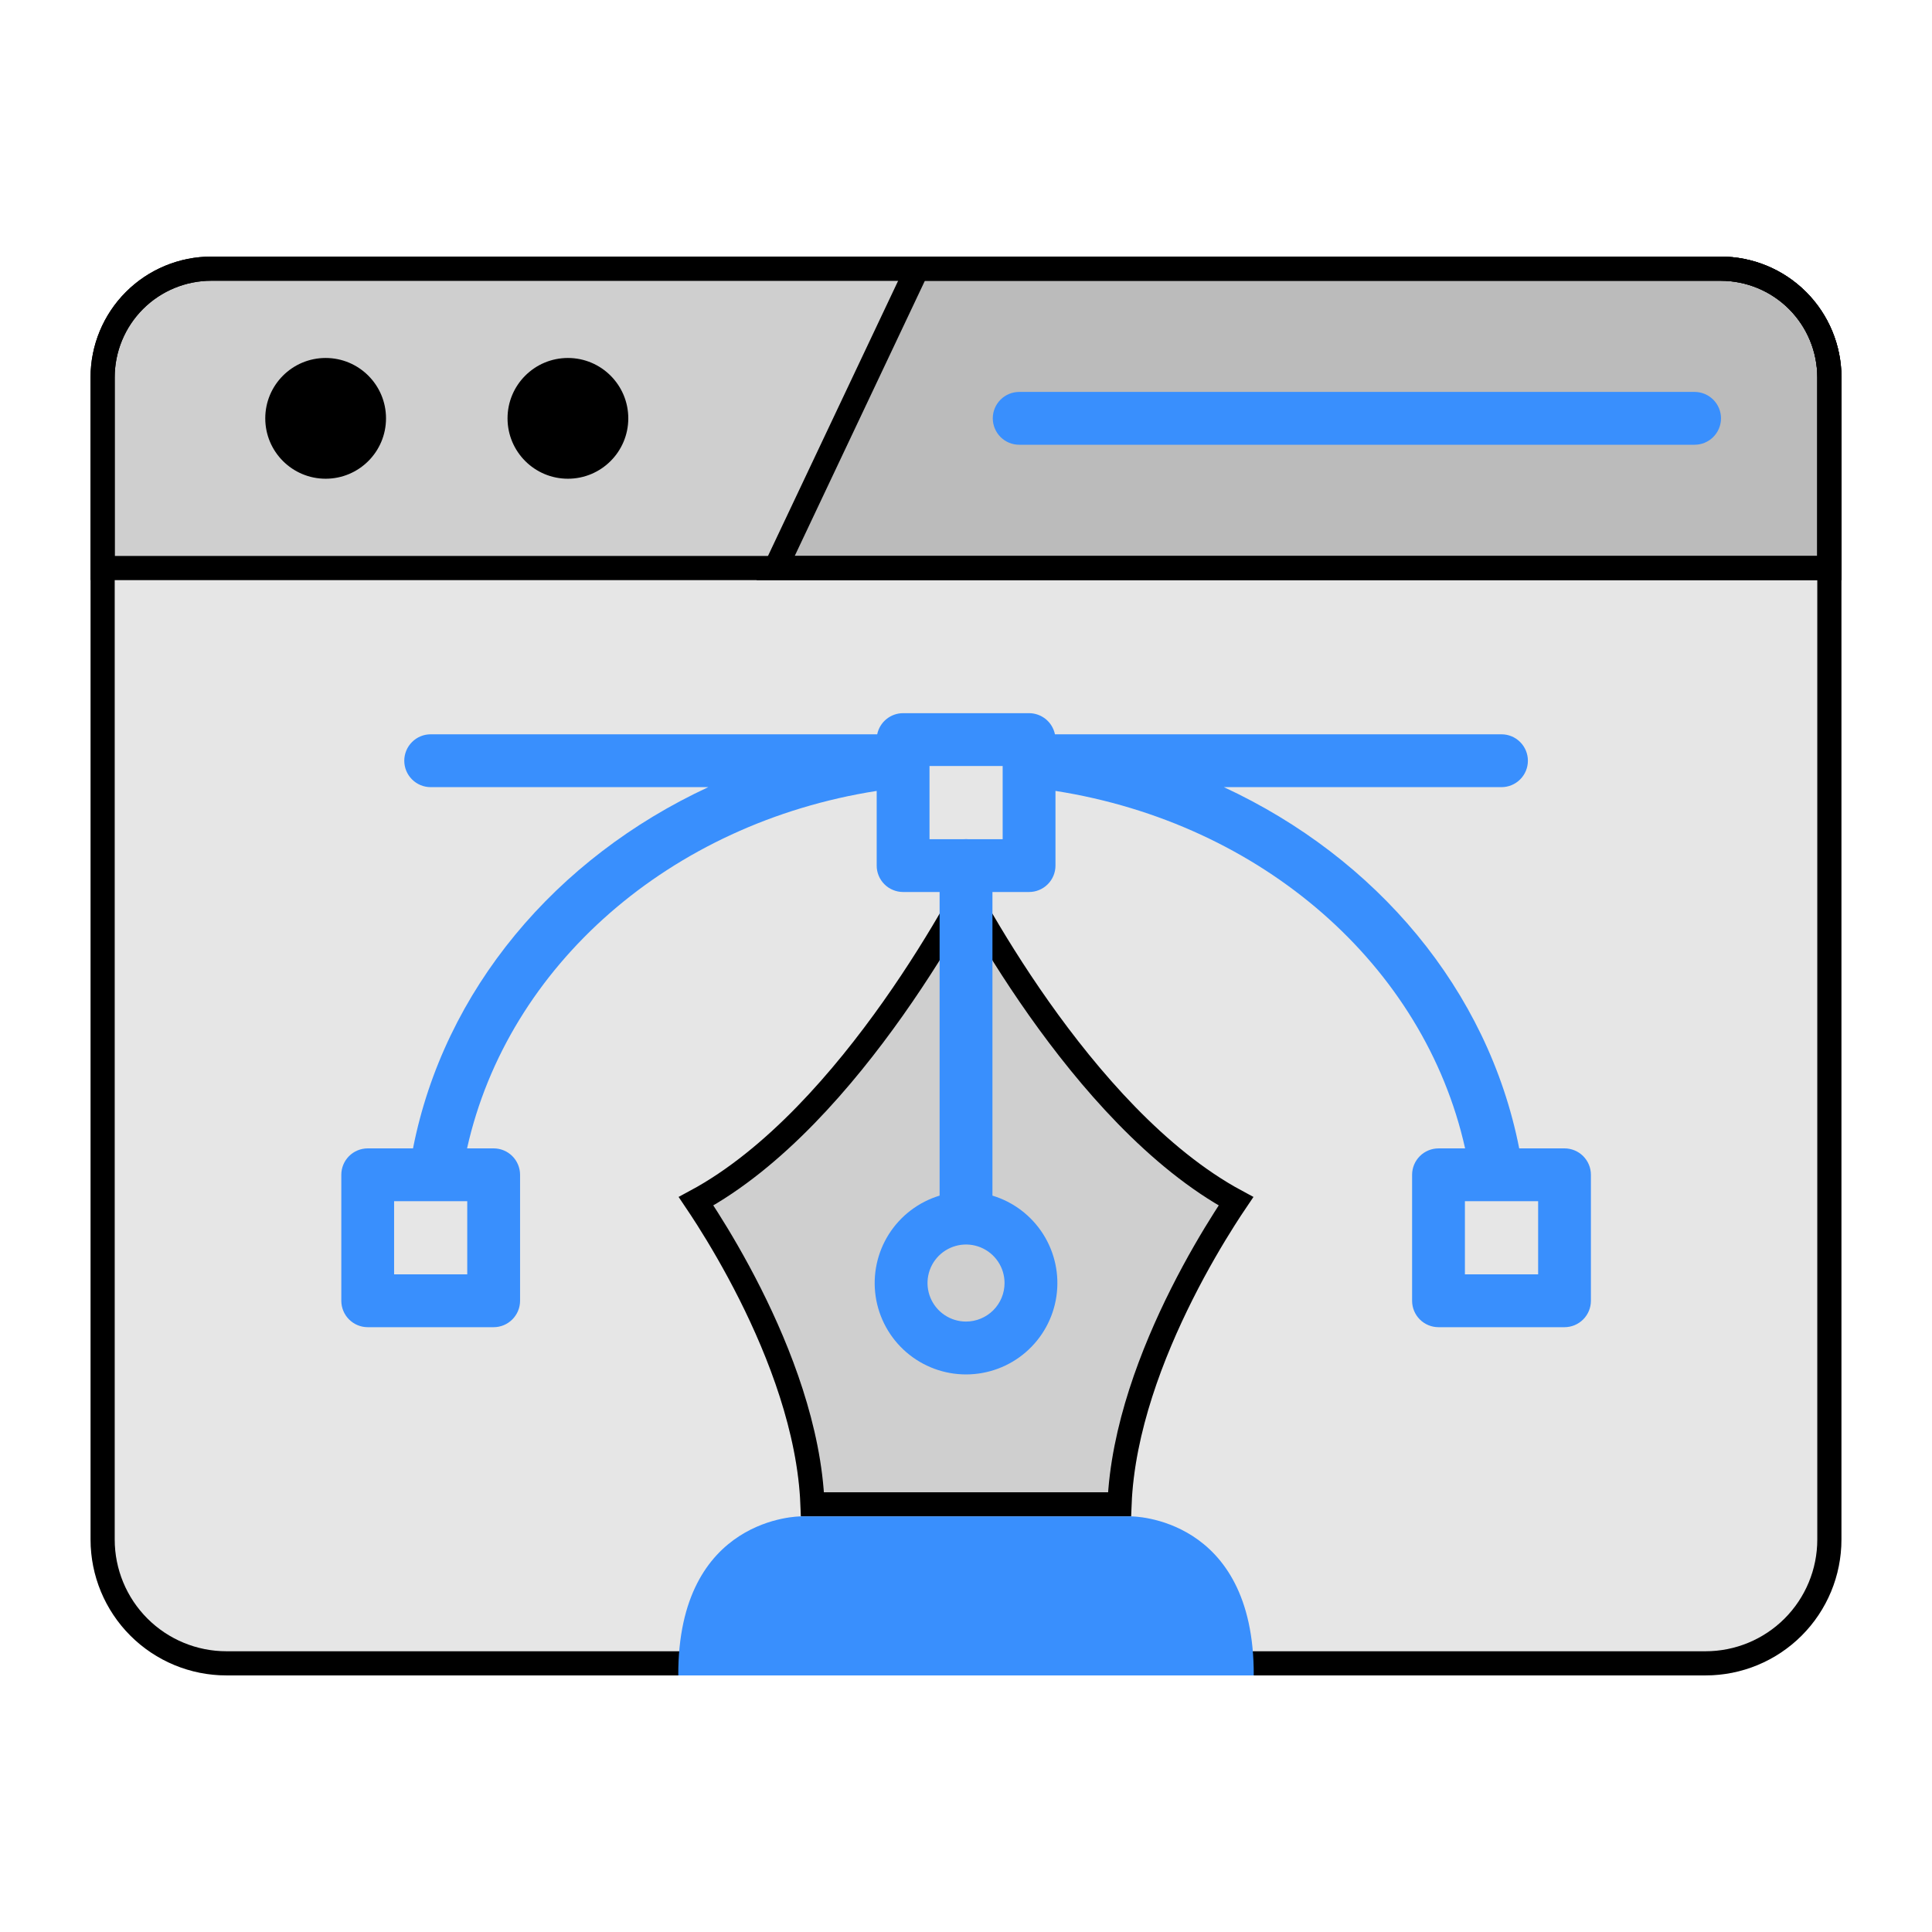
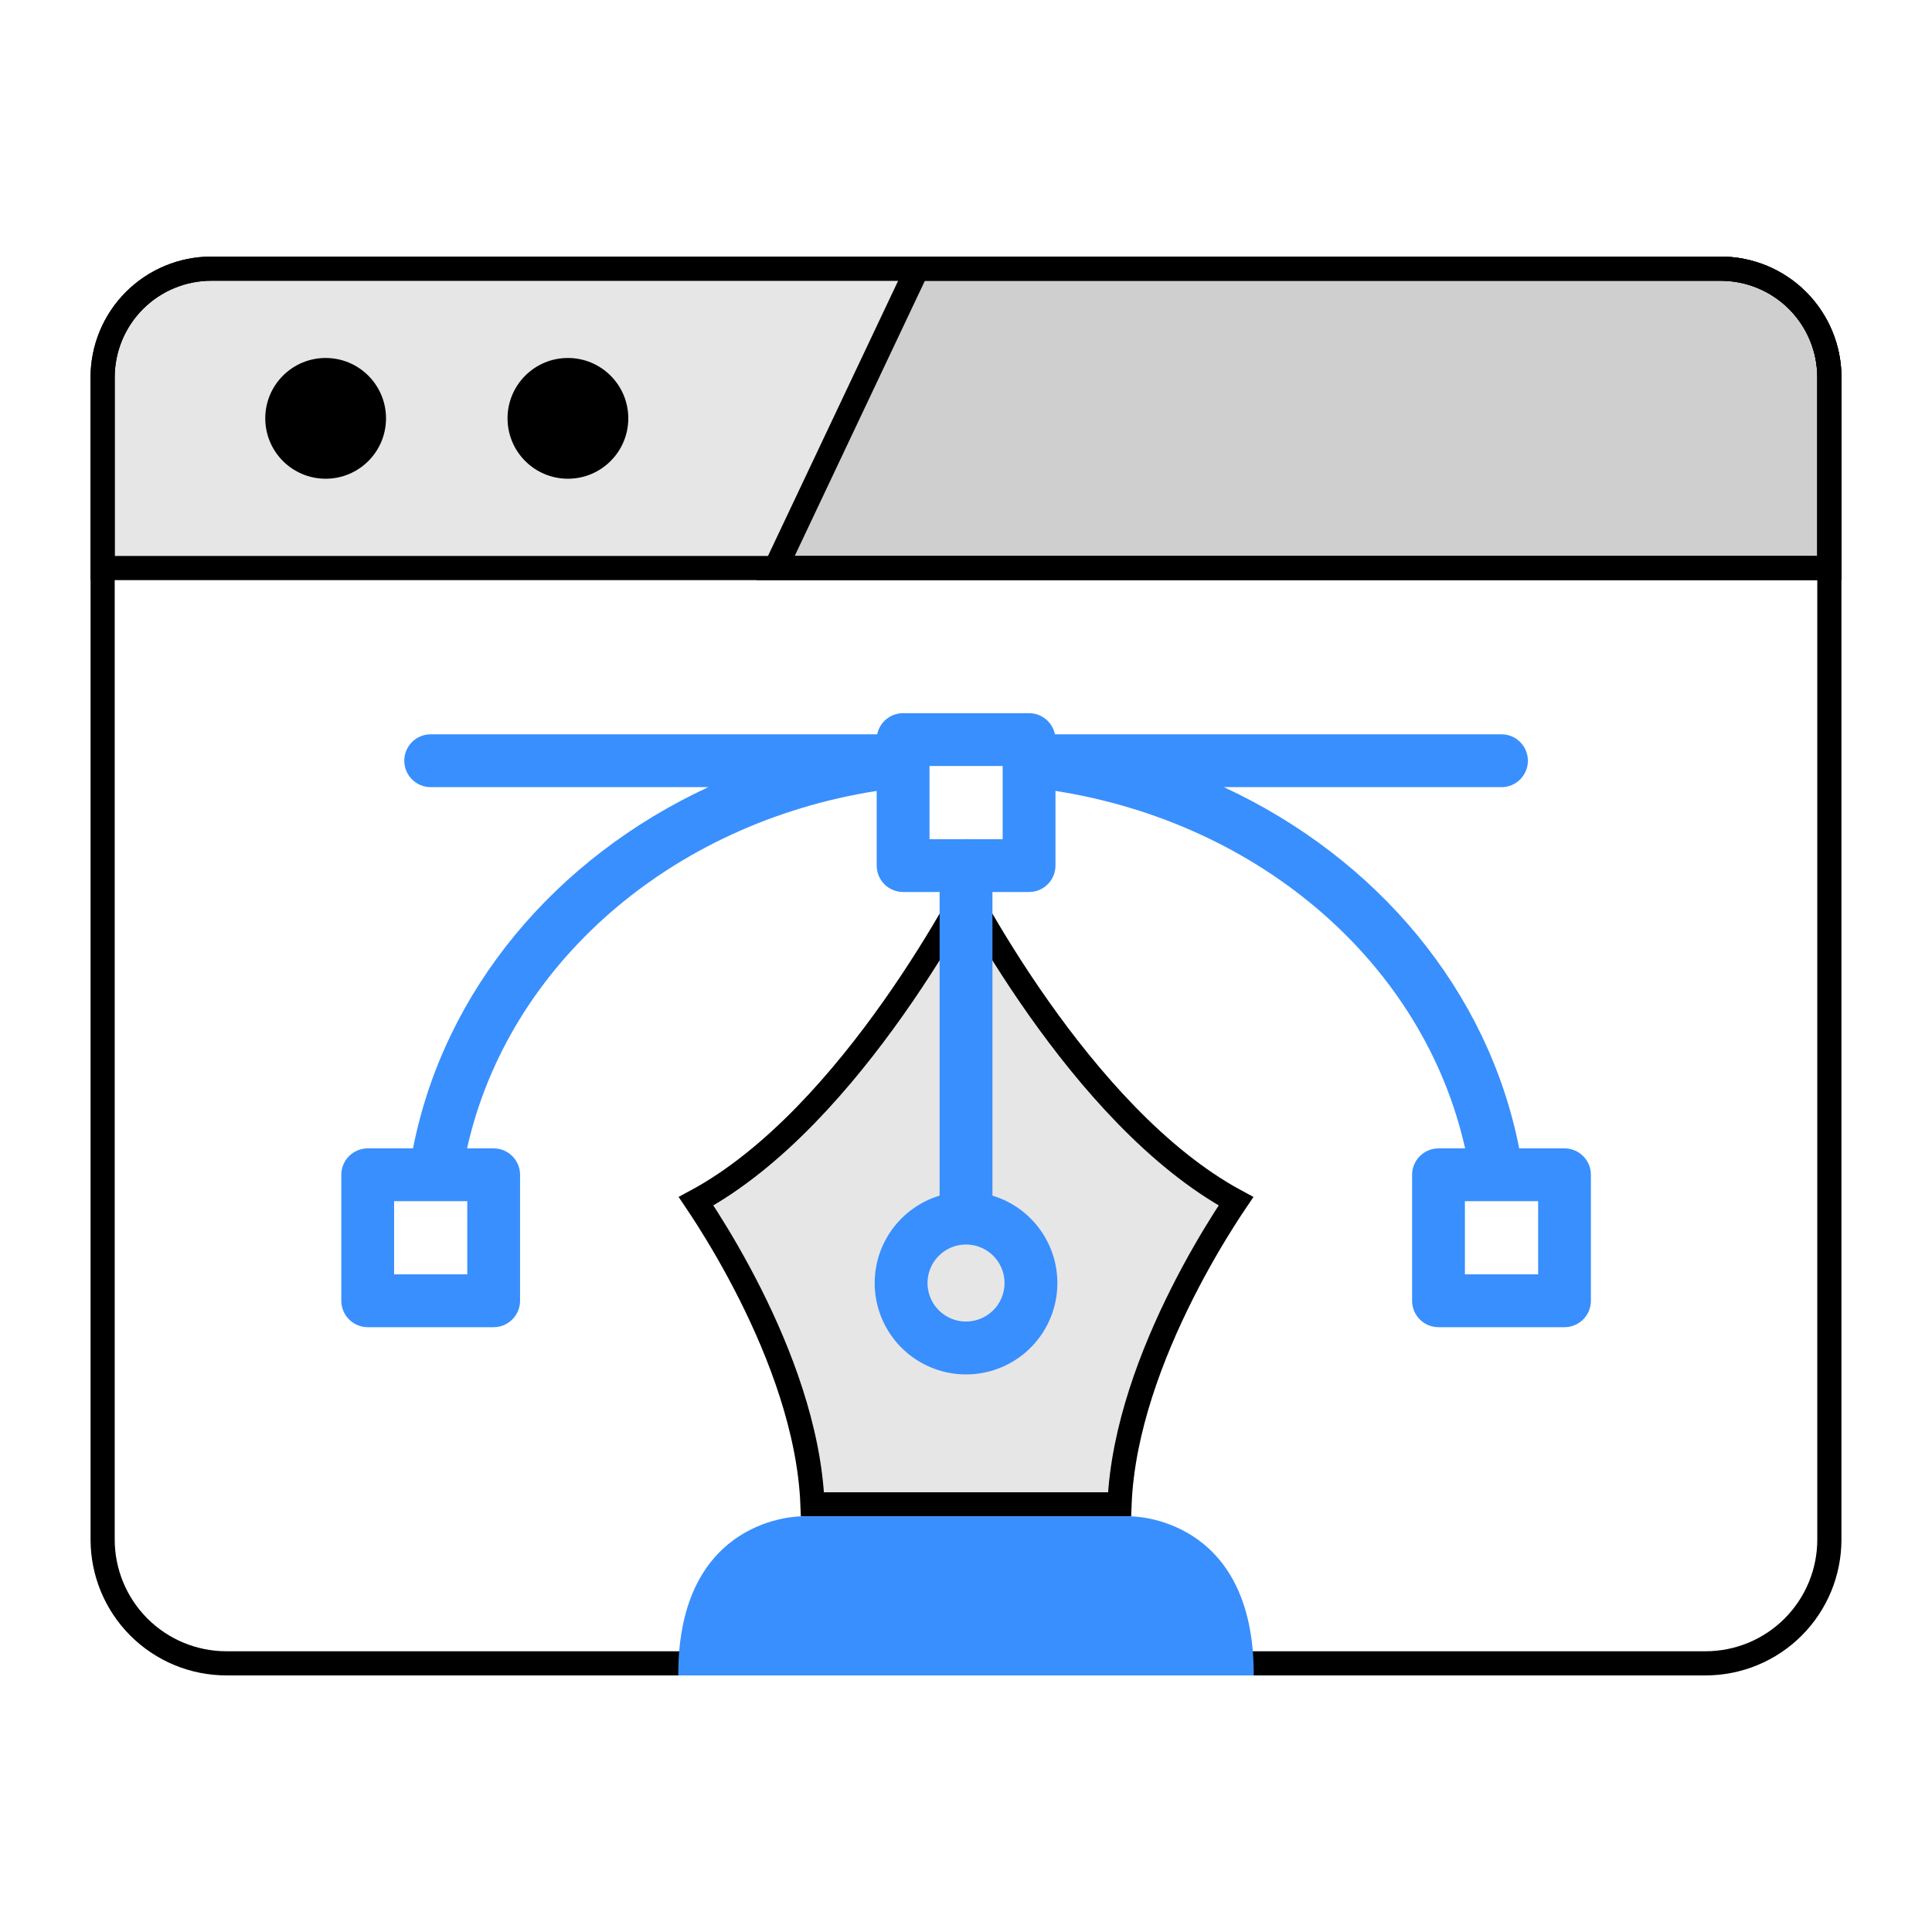
<svg xmlns="http://www.w3.org/2000/svg" width="80" height="80" viewBox="0 0 80 80" fill="none">
  <g filter="url(#filter0_b_6642_42979)">
-     <path d="M8.75 10.625H71.25C72.576 10.625 73.848 11.152 74.785 12.089C75.723 13.027 76.25 14.299 76.25 15.625V63.75C76.25 65.242 75.657 66.673 74.603 67.728C73.548 68.782 72.117 69.375 70.625 69.375H9.375C7.883 69.375 6.452 68.782 5.398 67.728C4.343 66.673 3.75 65.242 3.75 63.75V15.625C3.75 14.299 4.277 13.027 5.214 12.089C6.152 11.152 7.424 10.625 8.75 10.625Z" fill="black" fill-opacity="0.1" />
    <path d="M8.75 11.125H71.25C72.444 11.125 73.588 11.599 74.432 12.443C75.276 13.287 75.75 14.431 75.75 15.625V63.75C75.75 65.109 75.21 66.413 74.249 67.374C73.288 68.335 71.984 68.875 70.625 68.875H9.375C8.016 68.875 6.712 68.335 5.751 67.374C4.79 66.413 4.25 65.109 4.25 63.75V15.625C4.25 14.431 4.724 13.287 5.568 12.443C6.412 11.599 7.557 11.125 8.75 11.125Z" stroke="black" />
  </g>
  <g filter="url(#filter1_b_6642_42979)">
    <path d="M71.25 10.625H8.75C7.424 10.625 6.152 11.152 5.214 12.089C4.277 13.027 3.75 14.299 3.75 15.625V24.021H76.25V15.625C76.25 14.299 75.723 13.027 74.785 12.089C73.848 11.152 72.576 10.625 71.25 10.625Z" fill="black" fill-opacity="0.1" />
    <path d="M8.75 11.125H71.25C72.444 11.125 73.588 11.599 74.432 12.443C75.276 13.287 75.75 14.431 75.75 15.625V23.521H4.25V15.625C4.25 14.431 4.724 13.287 5.568 12.443C6.412 11.599 7.557 11.125 8.75 11.125Z" stroke="black" />
  </g>
  <path d="M13.484 19.823C14.865 19.823 15.984 18.704 15.984 17.323C15.984 15.943 14.865 14.823 13.484 14.823C12.104 14.823 10.984 15.943 10.984 17.323C10.984 18.704 12.104 19.823 13.484 19.823Z" fill="black" />
  <path d="M23.516 19.823C24.896 19.823 26.016 18.704 26.016 17.323C26.016 15.943 24.896 14.823 23.516 14.823C22.135 14.823 21.016 15.943 21.016 17.323C21.016 18.704 22.135 19.823 23.516 19.823Z" fill="black" />
  <g filter="url(#filter2_b_6642_42979)">
    <path d="M76.251 15.625C76.251 14.299 75.724 13.027 74.786 12.089C73.849 11.152 72.577 10.625 71.251 10.625H37.664L31.328 24.021H76.251V15.625Z" fill="black" fill-opacity="0.1" />
    <path d="M74.433 12.443C75.276 13.287 75.751 14.431 75.751 15.625V23.521H32.118L37.981 11.125H71.251C72.444 11.125 73.589 11.599 74.433 12.443Z" stroke="black" />
  </g>
-   <path d="M70.169 18.416H42.203C41.913 18.416 41.635 18.301 41.43 18.096C41.225 17.89 41.109 17.612 41.109 17.322C41.109 17.032 41.225 16.754 41.43 16.549C41.635 16.344 41.913 16.229 42.203 16.229H70.169C70.459 16.229 70.737 16.344 70.942 16.549C71.147 16.754 71.263 17.032 71.263 17.322C71.263 17.612 71.147 17.89 70.942 18.096C70.737 18.301 70.459 18.416 70.169 18.416Z" fill="#398FFD" />
  <g filter="url(#filter3_b_6642_42979)">
    <path d="M40 35.841C40 35.841 34.803 46.325 28.086 49.556C28.086 49.556 33.153 56.498 33.153 62.791H46.847C46.847 56.498 51.915 49.556 51.915 49.556C45.198 46.325 40 35.841 40 35.841Z" fill="black" fill-opacity="0.1" />
    <path d="M28.823 49.741C32.085 47.981 34.929 44.661 36.97 41.775C38.051 40.247 38.919 38.821 39.517 37.778C39.705 37.449 39.867 37.158 40 36.914C40.134 37.158 40.295 37.449 40.484 37.778C41.082 38.821 41.95 40.247 43.03 41.775C45.071 44.661 47.916 47.981 51.178 49.741C51.048 49.933 50.886 50.178 50.701 50.471C50.219 51.231 49.576 52.31 48.934 53.589C47.721 56.004 46.48 59.183 46.357 62.291H33.643C33.52 59.183 32.28 56.004 31.067 53.589C30.424 52.31 29.782 51.231 29.3 50.471C29.114 50.178 28.952 49.933 28.823 49.741Z" stroke="black" />
  </g>
  <path d="M46.847 62.791H33.154C33.154 62.791 28.063 62.773 28.086 69.375H51.915C51.938 62.773 46.847 62.791 46.847 62.791Z" fill="#398FFD" />
  <path d="M41.095 49.508V35.841C41.095 35.551 40.98 35.273 40.775 35.067C40.569 34.862 40.291 34.747 40.001 34.747C39.711 34.747 39.433 34.862 39.228 35.067C39.023 35.273 38.907 35.551 38.907 35.841V49.508C38.039 49.771 37.294 50.337 36.807 51.103C36.321 51.869 36.127 52.784 36.259 53.682C36.392 54.58 36.843 55.4 37.53 55.993C38.217 56.586 39.094 56.912 40.001 56.912C40.909 56.912 41.786 56.586 42.473 55.993C43.16 55.4 43.611 54.58 43.743 53.682C43.876 52.784 43.681 51.869 43.195 51.103C42.709 50.337 41.964 49.771 41.095 49.508ZM40.001 54.723C39.686 54.723 39.377 54.629 39.115 54.454C38.853 54.279 38.648 54.029 38.528 53.738C38.407 53.447 38.375 53.126 38.437 52.816C38.498 52.507 38.65 52.223 38.873 52C39.096 51.777 39.381 51.625 39.69 51.563C39.999 51.502 40.32 51.533 40.612 51.654C40.903 51.775 41.152 51.979 41.328 52.242C41.503 52.504 41.596 52.812 41.596 53.128C41.596 53.551 41.428 53.956 41.129 54.255C40.83 54.554 40.424 54.722 40.001 54.723Z" fill="#398FFD" />
  <path d="M64.782 47.552H62.907C61.615 40.989 56.998 35.527 50.679 32.594H62.173C62.464 32.594 62.742 32.478 62.947 32.273C63.152 32.068 63.267 31.79 63.267 31.5C63.267 31.21 63.152 30.932 62.947 30.727C62.742 30.521 62.464 30.406 62.173 30.406H43.683C43.632 30.159 43.498 29.937 43.303 29.778C43.108 29.619 42.864 29.531 42.612 29.531H37.395C37.143 29.531 36.899 29.618 36.703 29.778C36.508 29.937 36.374 30.159 36.323 30.406H17.833C17.543 30.406 17.265 30.521 17.06 30.727C16.855 30.932 16.74 31.21 16.74 31.5C16.74 31.79 16.855 32.068 17.06 32.273C17.265 32.478 17.543 32.594 17.833 32.594H29.329C23.01 35.527 18.392 40.99 17.102 47.552H15.227C14.937 47.552 14.658 47.667 14.453 47.872C14.248 48.077 14.133 48.355 14.133 48.646V53.862C14.133 54.152 14.248 54.43 14.453 54.635C14.658 54.84 14.937 54.956 15.227 54.956H20.441C20.731 54.956 21.009 54.84 21.214 54.635C21.419 54.43 21.535 54.152 21.535 53.862V48.646C21.535 48.355 21.419 48.077 21.214 47.872C21.009 47.667 20.731 47.552 20.441 47.552H19.34C21.033 39.967 27.759 34.088 36.302 32.75V35.842C36.301 35.986 36.33 36.128 36.385 36.261C36.44 36.393 36.52 36.514 36.622 36.615C36.723 36.717 36.844 36.798 36.977 36.852C37.109 36.907 37.252 36.936 37.395 36.936H42.612C42.902 36.936 43.18 36.82 43.385 36.615C43.59 36.41 43.705 36.132 43.705 35.842V32.75C52.248 34.089 58.973 39.967 60.667 47.553H59.566C59.422 47.552 59.28 47.581 59.147 47.636C59.014 47.691 58.894 47.771 58.792 47.873C58.691 47.974 58.61 48.095 58.555 48.228C58.5 48.36 58.472 48.503 58.472 48.646V53.862C58.472 54.153 58.587 54.431 58.792 54.636C58.998 54.841 59.276 54.956 59.566 54.956H64.782C65.072 54.956 65.35 54.841 65.555 54.636C65.76 54.431 65.876 54.153 65.876 53.862V48.646C65.876 48.502 65.848 48.36 65.793 48.227C65.738 48.094 65.657 47.974 65.555 47.872C65.454 47.77 65.333 47.69 65.2 47.635C65.067 47.58 64.925 47.552 64.782 47.552ZM19.348 52.768H16.319V49.739H19.348V52.768ZM41.518 34.75H38.489V31.719H41.518V34.75ZM63.691 52.768H60.659V49.739H63.691V52.768Z" fill="#398FFD" />
  <defs>
    <filter id="filter0_b_6642_42979" x="-4.25" y="2.625" width="88.5" height="74.75" filterUnits="userSpaceOnUse" color-interpolation-filters="sRGB">
      <feFlood flood-opacity="0" result="BackgroundImageFix" />
      <feGaussianBlur in="BackgroundImageFix" stdDeviation="4" />
      <feComposite in2="SourceAlpha" operator="in" result="effect1_backgroundBlur_6642_42979" />
      <feBlend mode="normal" in="SourceGraphic" in2="effect1_backgroundBlur_6642_42979" result="shape" />
    </filter>
    <filter id="filter1_b_6642_42979" x="-4.25" y="2.625" width="88.5" height="29.395" filterUnits="userSpaceOnUse" color-interpolation-filters="sRGB">
      <feFlood flood-opacity="0" result="BackgroundImageFix" />
      <feGaussianBlur in="BackgroundImageFix" stdDeviation="4" />
      <feComposite in2="SourceAlpha" operator="in" result="effect1_backgroundBlur_6642_42979" />
      <feBlend mode="normal" in="SourceGraphic" in2="effect1_backgroundBlur_6642_42979" result="shape" />
    </filter>
    <filter id="filter2_b_6642_42979" x="23.328" y="2.625" width="60.922" height="29.395" filterUnits="userSpaceOnUse" color-interpolation-filters="sRGB">
      <feFlood flood-opacity="0" result="BackgroundImageFix" />
      <feGaussianBlur in="BackgroundImageFix" stdDeviation="4" />
      <feComposite in2="SourceAlpha" operator="in" result="effect1_backgroundBlur_6642_42979" />
      <feBlend mode="normal" in="SourceGraphic" in2="effect1_backgroundBlur_6642_42979" result="shape" />
    </filter>
    <filter id="filter3_b_6642_42979" x="20.086" y="27.841" width="39.828" height="42.95" filterUnits="userSpaceOnUse" color-interpolation-filters="sRGB">
      <feFlood flood-opacity="0" result="BackgroundImageFix" />
      <feGaussianBlur in="BackgroundImageFix" stdDeviation="4" />
      <feComposite in2="SourceAlpha" operator="in" result="effect1_backgroundBlur_6642_42979" />
      <feBlend mode="normal" in="SourceGraphic" in2="effect1_backgroundBlur_6642_42979" result="shape" />
    </filter>
  </defs>
</svg>